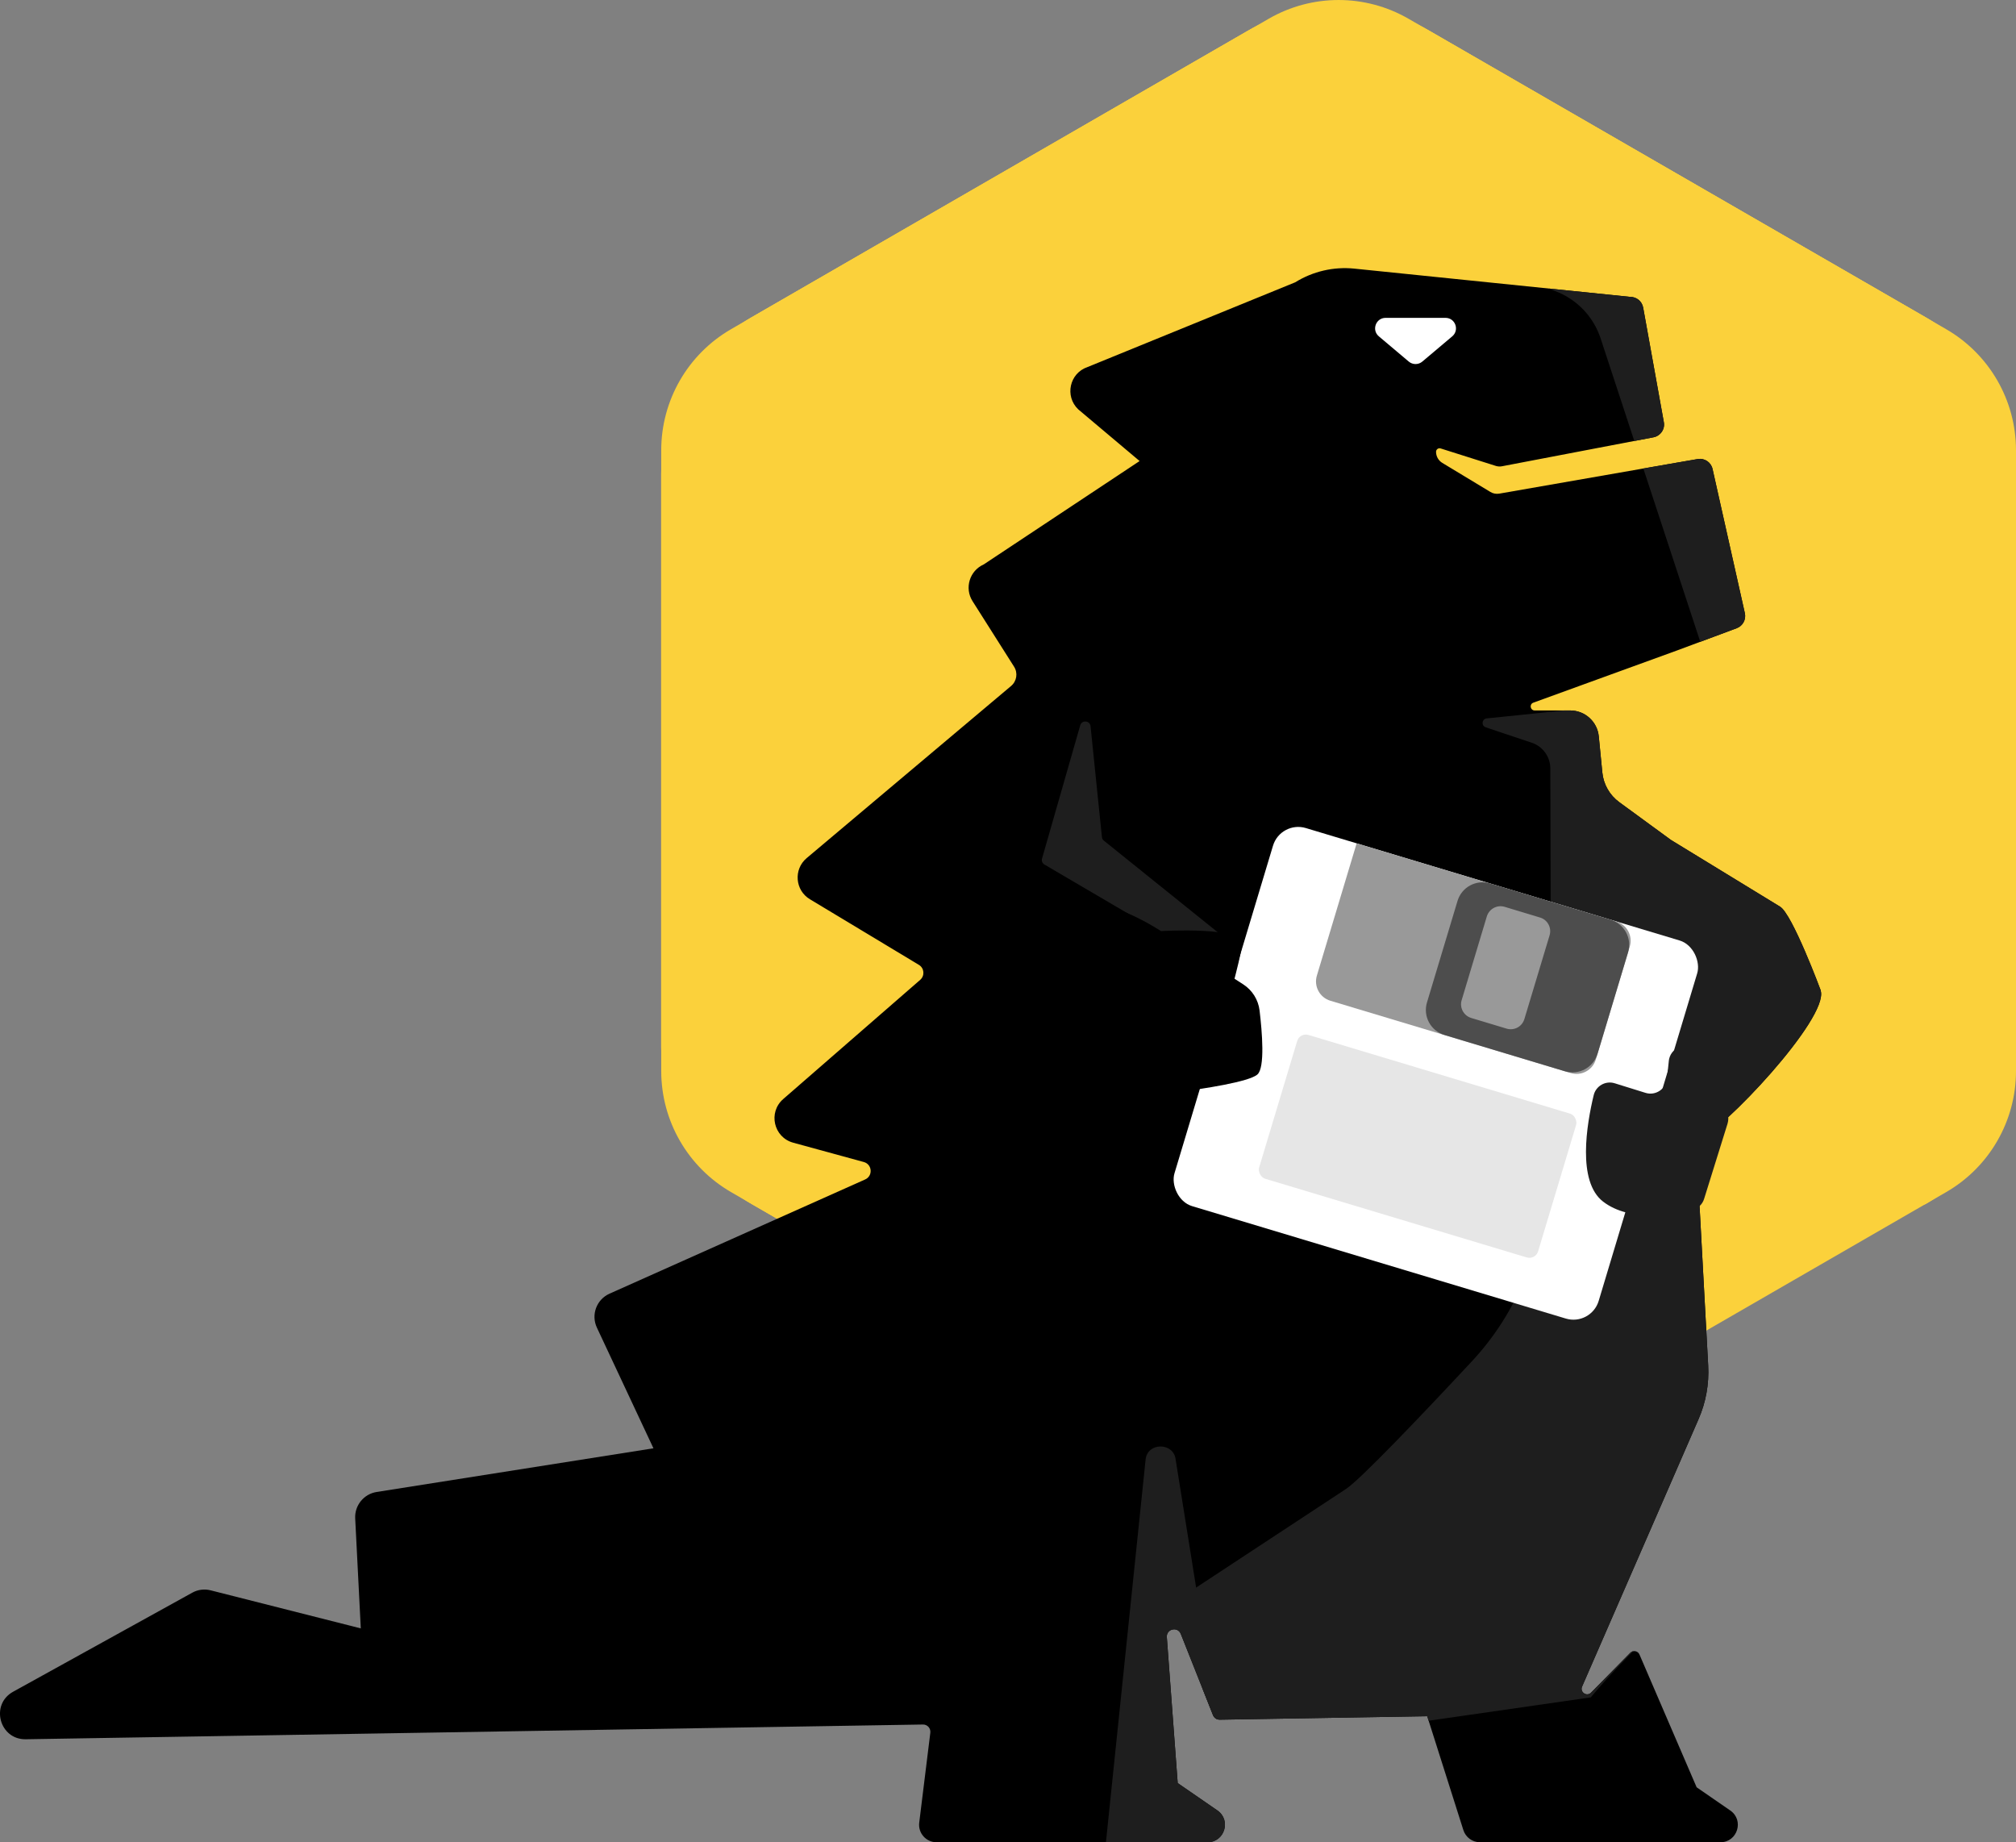
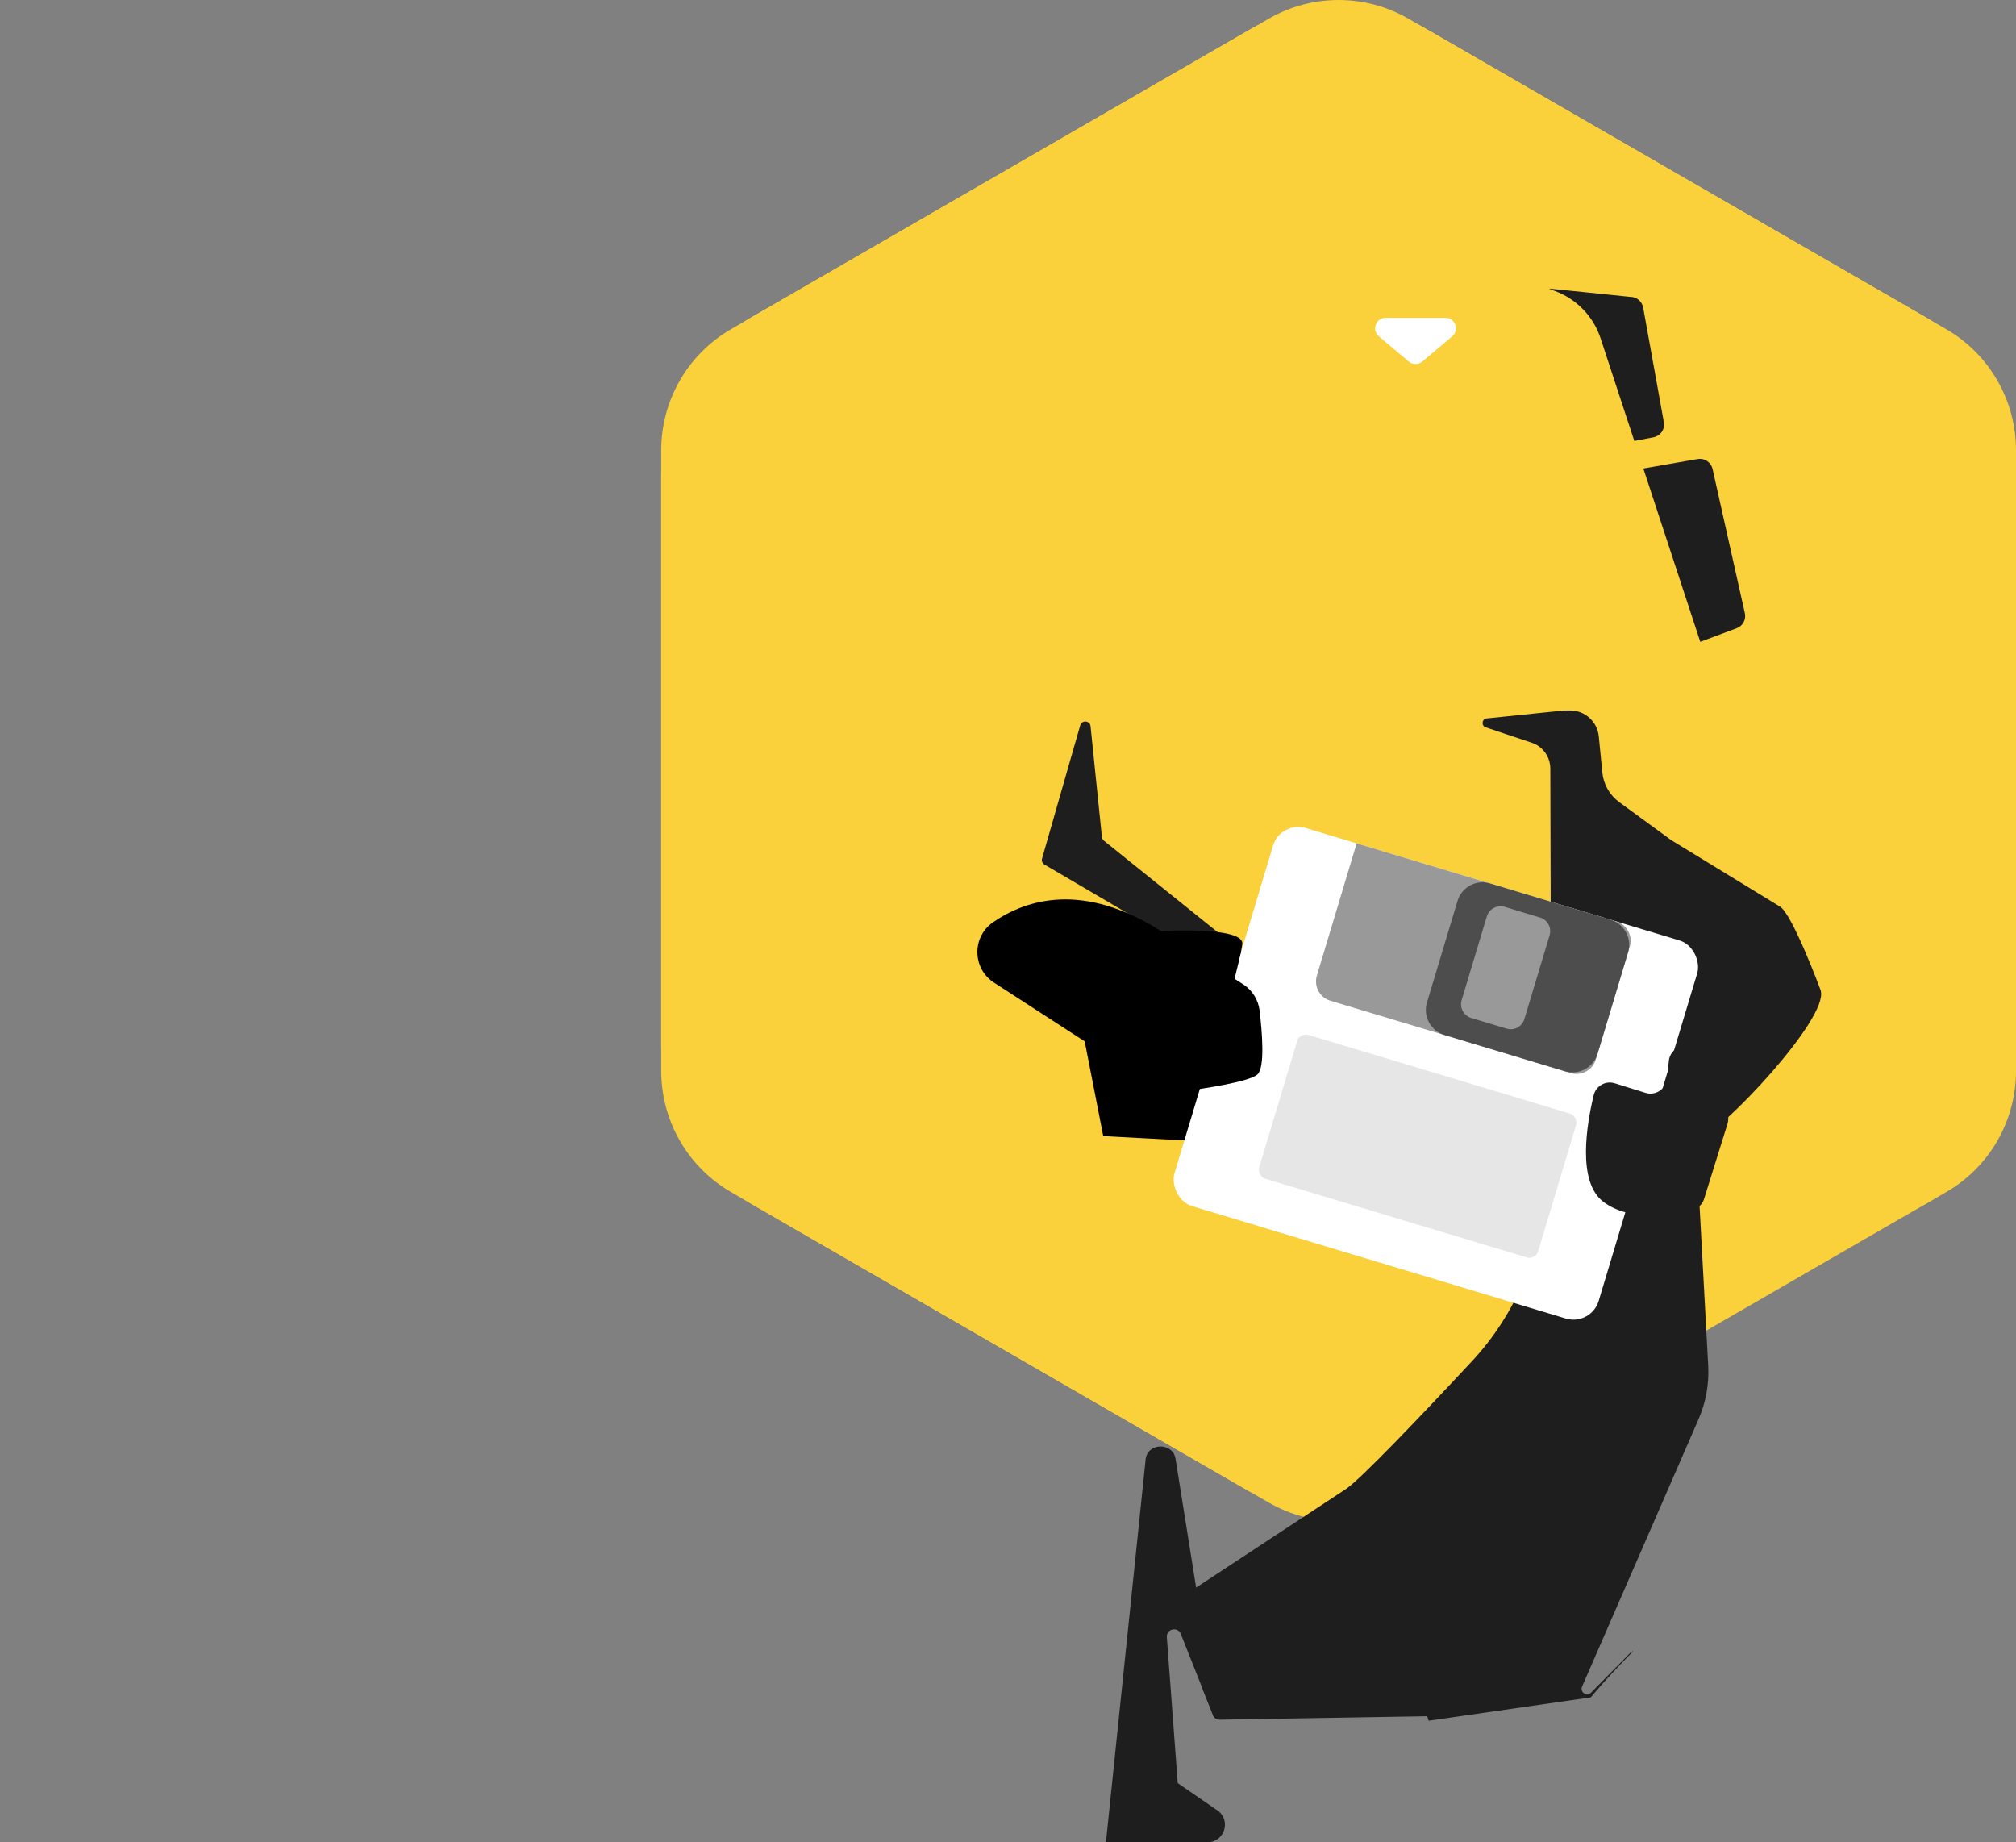
<svg xmlns="http://www.w3.org/2000/svg" id="_Слой_2" data-name="Слой 2" viewBox="0 0 443 404.76">
  <rect x="0" y="0" width="443" height="404.76" fill="#808080" stroke="none" />
  <defs>
    <style> .cls-1 { fill: #4d4d4d; } .cls-2 { fill: #fff; } .cls-3 { fill: #1e1e1e; } .cls-4 { fill: #004a27; } .cls-5 { fill: #999; } .cls-6 { clip-path: url(#clippath); } .cls-7 { fill: #fbd13b; } .cls-8 { fill: #e6e6e6; } </style>
    <clipPath id="clippath">
      <path d="M400.11,217.66s-6.28-16.93-8.99-18.47l-23.95-14.64-11.35-8.3c-2.11-1.54-3.46-3.91-3.72-6.51l-.78-7.95c-.32-3.23-3.03-5.69-6.28-5.69h-7.8c-.99,0-1.23-1.38-.3-1.71,9.53-3.46,30.24-10.98,31.49-11.44l13.2-4.92c1.34-.5,2.1-1.91,1.79-3.3l-.34-1.52-6.76-30.17c-.33-1.48-1.77-2.44-3.27-2.18l-4.91.85-38.69,6.75c-.68.11-1.37-.01-1.95-.37l-10.56-6.38c-.9-.54-1.38-1.49-1.38-2.44h0c0-.53.51-.9,1.01-.74l11.85,3.75c.12.05.25.09.38.12h0c.4.1.82.13,1.23.05l33.32-6.37c.55-.1,1.04-.37,1.41-.73.69-.63,1.04-1.59.86-2.57l-4.55-25.21c-.25-1.36-1.43-2.34-2.81-2.34l-60.67-6.21c-4.54-.46-9.1.6-12.98,3.01l-45.64,18.62h0c-3.95,1.34-5.06,6.4-2.04,9.29l13.49,11.36-34.26,22.72c-3.11,1.38-4.27,5.21-2.45,8.07l9.12,14.39c.88,1.38.6,3.2-.66,4.25l-44.92,37.82c-2.91,2.46-2.55,7.07.72,9.03l23.95,14.42c1.19.71,1.33,2.38.29,3.29l-30.11,26.2c-3.35,2.92-2.1,8.4,2.19,9.58l15.53,4.25c1.85.51,2.04,3.05.29,3.83l-56.18,25.1c-2.85,1.28-4.09,4.63-2.77,7.45l12.43,26.52-60.84,9.6c-2.81.45-4.84,2.95-4.7,5.79l1.23,24.18-32.98-8.36c-1.38-.35-2.82-.17-4.06.52l-39.36,21.76c-5.08,2.81-3.01,10.54,2.79,10.44l197.16-3.24c.96-.01,1.72.84,1.6,1.8l-2.44,19.77c-.28,2.28,1.5,4.3,3.81,4.3h59.53c3.77,0,5.27-4.86,2.18-6.99l-4.1-2.83-4.62-3.18-2.39-32.06c-.14-1.82,2.39-2.41,3.07-.71l7.08,17.84c.25.61.85,1.02,1.5,1l45.57-.76,7.94,25.01c.5,1.59,1.98,2.68,3.65,2.68h52.83c3.76,0,5.27-4.85,2.17-6.98l-7.39-5.1-12.57-29.19c-.35-.79-1.38-.98-1.99-.37l-8.63,8.76c-.95.97-2.52-.1-1.98-1.33l16.87-38.72,8.71-20.01c1.63-3.71,2.35-7.76,2.13-11.81l-2.66-49.21h0c5.86-2.3,29.17-27.11,27.39-33.14Z" />
    </clipPath>
  </defs>
  <g id="_Слой_1-2" data-name="Слой 1">
    <g>
      <path class="cls-7" d="M443,230.05v-125.85c0-14.24-7.6-27.4-19.93-34.52L314.08,6.76c-12.33-7.12-27.53-7.12-39.87,0l-108.99,62.92c-12.33,7.12-19.93,20.28-19.93,34.52v125.85c0,14.24,7.6,27.4,19.93,34.52l108.99,62.92c12.33,7.12,27.53-27.2,39.87-34.32l108.99-28.6c12.33-7.12,19.93-20.28,19.93-34.52Z" />
      <path class="cls-7" d="M443,235.33V98.93c0-10.98-5.86-21.12-15.36-26.61L309.51,4.12c-9.51-5.49-21.22-5.49-30.72,0l-118.13,68.2c-9.51,5.49-15.36,15.63-15.36,26.61v136.4c0,10.98,5.86,21.12,15.36,26.61l118.13,68.2c9.51,5.49,21.22,5.49,30.72,0l118.13-68.2c9.51-5.49,15.36-15.63,15.36-26.61Z" />
      <path class="cls-7" d="M443,230.05v-125.85c0-14.24-7.6-27.4-19.93-34.52L314.08,6.76c-12.33-7.12-27.53-7.12-39.87,0l-108.99,62.92c-12.33,7.12-19.93,20.28-19.93,34.52v125.85c0,14.24,7.6,27.4,19.93,34.52l108.99,62.92c12.33,7.12,27.53-32.88,39.87-40l108.99-22.92c12.33-7.12,19.93-20.28,19.93-34.52Z" />
      <polygon class="cls-4" points="366.84 184.35 366.84 184.35 366.78 184.02 366.84 184.35" />
      <polygon points="309.15 253.17 242.43 249.63 236.4 218.82 300.99 224.26 309.15 253.17" />
      <g>
-         <path d="M400.11,217.66s-6.28-16.93-8.99-18.47l-23.95-14.64-11.35-8.3c-2.11-1.54-3.46-3.91-3.72-6.51l-.78-7.95c-.32-3.23-3.03-5.69-6.28-5.69h-7.8c-.99,0-1.23-1.38-.3-1.71,9.53-3.46,30.24-10.98,31.49-11.44l13.2-4.92c1.34-.5,2.1-1.91,1.79-3.3l-.34-1.52-6.76-30.17c-.33-1.48-1.77-2.44-3.27-2.18l-4.91.85-38.69,6.75c-.68.11-1.37-.01-1.95-.37l-10.56-6.38c-.9-.54-1.38-1.49-1.38-2.44h0c0-.53.51-.9,1.01-.74l11.85,3.75c.12.05.25.09.38.12h0c.4.1.82.13,1.23.05l33.32-6.37c.55-.1,1.04-.37,1.41-.73.69-.63,1.04-1.59.86-2.57l-4.55-25.21c-.25-1.36-1.43-2.34-2.81-2.34l-60.67-6.21c-4.54-.46-9.1.6-12.98,3.01l-45.64,18.62h0c-3.95,1.34-5.06,6.4-2.04,9.29l13.49,11.36-34.26,22.72c-3.11,1.38-4.27,5.21-2.45,8.07l9.12,14.39c.88,1.38.6,3.2-.66,4.25l-44.92,37.82c-2.91,2.46-2.55,7.07.72,9.03l23.95,14.42c1.19.71,1.33,2.38.29,3.29l-30.11,26.2c-3.35,2.92-2.1,8.4,2.19,9.58l15.53,4.25c1.85.51,2.04,3.05.29,3.83l-56.18,25.1c-2.85,1.28-4.09,4.63-2.77,7.45l12.43,26.52-60.84,9.6c-2.81.45-4.84,2.95-4.7,5.79l1.23,24.18-32.98-8.36c-1.38-.35-2.82-.17-4.06.52l-39.36,21.76c-5.08,2.81-3.01,10.54,2.79,10.44l197.16-3.24c.96-.01,1.72.84,1.6,1.8l-2.44,19.77c-.28,2.28,1.5,4.3,3.81,4.3h59.53c3.77,0,5.27-4.86,2.18-6.99l-4.1-2.83-4.62-3.18-2.39-32.06c-.14-1.82,2.39-2.41,3.07-.71l7.08,17.84c.25.61.85,1.02,1.5,1l45.57-.76,7.94,25.01c.5,1.59,1.98,2.68,3.65,2.68h52.83c3.76,0,5.27-4.85,2.17-6.98l-7.39-5.1-12.57-29.19c-.35-.79-1.38-.98-1.99-.37l-8.63,8.76c-.95.97-2.52-.1-1.98-1.33l16.87-38.72,8.71-20.01c1.63-3.71,2.35-7.76,2.13-11.81l-2.66-49.21h0c5.86-2.3,29.17-27.11,27.39-33.14Z" />
        <g class="cls-6">
          <path class="cls-3" d="M341.69,63.94h0c4.75,1.76,8.45,5.59,10.03,10.41l22.1,67.28c2.57,7.82,10.48,12.59,18.59,11.2,14.8-2.53,35.99-6.4,36.5-7.94.79-2.37-9.5-64.89-11.08-73.59-1.58-8.7-32.44-53.02-38.77-55.39-3.27-1.23-22.11,8.32-39.55,17.84-12.54,6.84-11.21,25.25,2.18,30.2Z" />
          <g>
            <path class="cls-3" d="M419.2,352.83l6.45,36.54c-.64-16.63-2.98-28.43-6.45-36.54Z" />
            <path class="cls-3" d="M422.25,284.76l17.26-54.45c.27-.84.06-1.76-12.43-8.21l-49.58-53.9c11.83,5.73,11.77,5.67,11.7,5.61l-22.09-19.32c-.52-.45-1.19-.67-1.88-.6l-38.54,3.96c-1.07.11-1.25,1.61-.22,1.95,2.66.9,6.27,2.12,10.09,3.38,2.45.81,4.1,3.09,4.11,5.67l.18,67.63c-.19-.52-.97,12.09-1.42,24.11-.55,14.38-6.24,28.08-16.06,38.59-11.12,11.92-24.42,25.88-27.59,27.97l-38.06,25.04c-9.62,5.56,1.63-.23,1.64.41l7.92,29.73c.03,1.49,1.35,2.61,2.82,2.4l43.44-6.59,36.02-5.19s51.01-62.32,69.55-19.06l-9.39-53.2c.57-.8.62-1.86.11-2.7l-9.87-16.56,19.31,4.97c1.27.33,2.57-.4,2.97-1.64Z" />
          </g>
          <path class="cls-3" d="M272.28,407.9l-13.97-87.41c-.58-3.6-6.18-3.57-6.57.18l-11.85,114.31c-.18,1.74,1.02,3.32,2.75,3.61l32.38,5.4c1.49.25,2.96-.54,3.57-1.92l7.54-16.97c.55-1.24.29-2.69-.66-3.66l-13.2-13.54" />
        </g>
      </g>
      <path class="cls-2" d="M304.48,69.84h13.16c2.14,0,3.12,2.67,1.48,4.06l-6.58,5.55c-.86.72-2.11.72-2.97,0l-6.58-5.55c-1.64-1.38-.66-4.06,1.48-4.06Z" />
      <path class="cls-3" d="M278.31,213.46l-35.74-28.75c-.24-.19-.39-.48-.43-.78l-2.5-24.36c-.13-1.27-1.91-1.43-2.27-.2l-8.39,29.27c-.15.51.07,1.05.53,1.32l44.75,26.25c.28.16.62.2.93.11l2.73-.85c.89-.28,1.1-1.43.38-2.01Z" />
      <g>
        <rect class="cls-2" x="266.84" y="192.45" width="97.34" height="86.75" rx="5.79" ry="5.79" transform="translate(81.3 -80.88) rotate(16.74)" />
        <path class="cls-5" d="M291.75,193.78h59.58c2.45,0,4.43,1.99,4.43,4.43v25.92c0,2.45-1.99,4.43-4.43,4.43h-55.15c-2.45,0-4.43-1.99-4.43-4.43v-30.35h0Z" transform="translate(74.54 -84.3) rotate(16.74)" />
        <path class="cls-1" d="M353.91,202.08l-26.48-7.97c-3.04-.92-6.24.8-7.15,3.84l-6.71,22.3c-.92,3.04.8,6.24,3.84,7.16l26.48,7.97c3.04.91,6.25-.82,7.16-3.85l6.71-22.3c.91-3.04-.82-6.24-3.85-7.15ZM340.51,205.51l-5.54,18.4c-.49,1.66-2.24,2.6-3.91,2.1l-7.77-2.34c-1.66-.51-2.61-2.26-2.1-3.92l5.53-18.4c.51-1.66,2.26-2.6,3.92-2.1l7.77,2.35c1.66.49,2.6,2.24,2.1,3.91Z" />
        <rect class="cls-8" x="279.51" y="235.35" width="64.01" height="33" rx="2" ry="2" transform="translate(85.74 -79.06) rotate(16.74)" />
      </g>
      <path d="M255.12,204.58l18.08,11.71c1.99,1.29,3.3,3.39,3.58,5.73.57,4.76,1.21,12.53-.46,14.05-1.82,1.65-12.14,3.19-17.3,3.86-1.88.25-3.78-.18-5.37-1.21l-35.24-22.83c-4.78-3.1-4.86-10.05-.17-13.27,7.39-5.07,19.79-8.88,36.88,1.95Z" />
      <path d="M255.12,204.58s18.44-1.11,17.86,2.9-3.77,15.18-3.77,15.18l-14.09-18.08Z" />
      <path class="cls-3" d="M366.71,233.12l-.41,3.9c-.24,2.29-2.52,3.79-4.72,3.1l-6.75-2.1c-2.01-.63-4.14.57-4.63,2.62-1.53,6.35-3.68,18.96,2.07,23.38,6,4.61,15.54,2.88,19.64,1.83,1.22-.31,2.19-1.24,2.56-2.45l5.15-16.53c.21-.69.22-1.42.02-2.1-1.12-3.83-5.25-16.49-10.62-14.66-1.3.44-2.18,1.66-2.32,3.03Z" />
    </g>
  </g>
</svg>